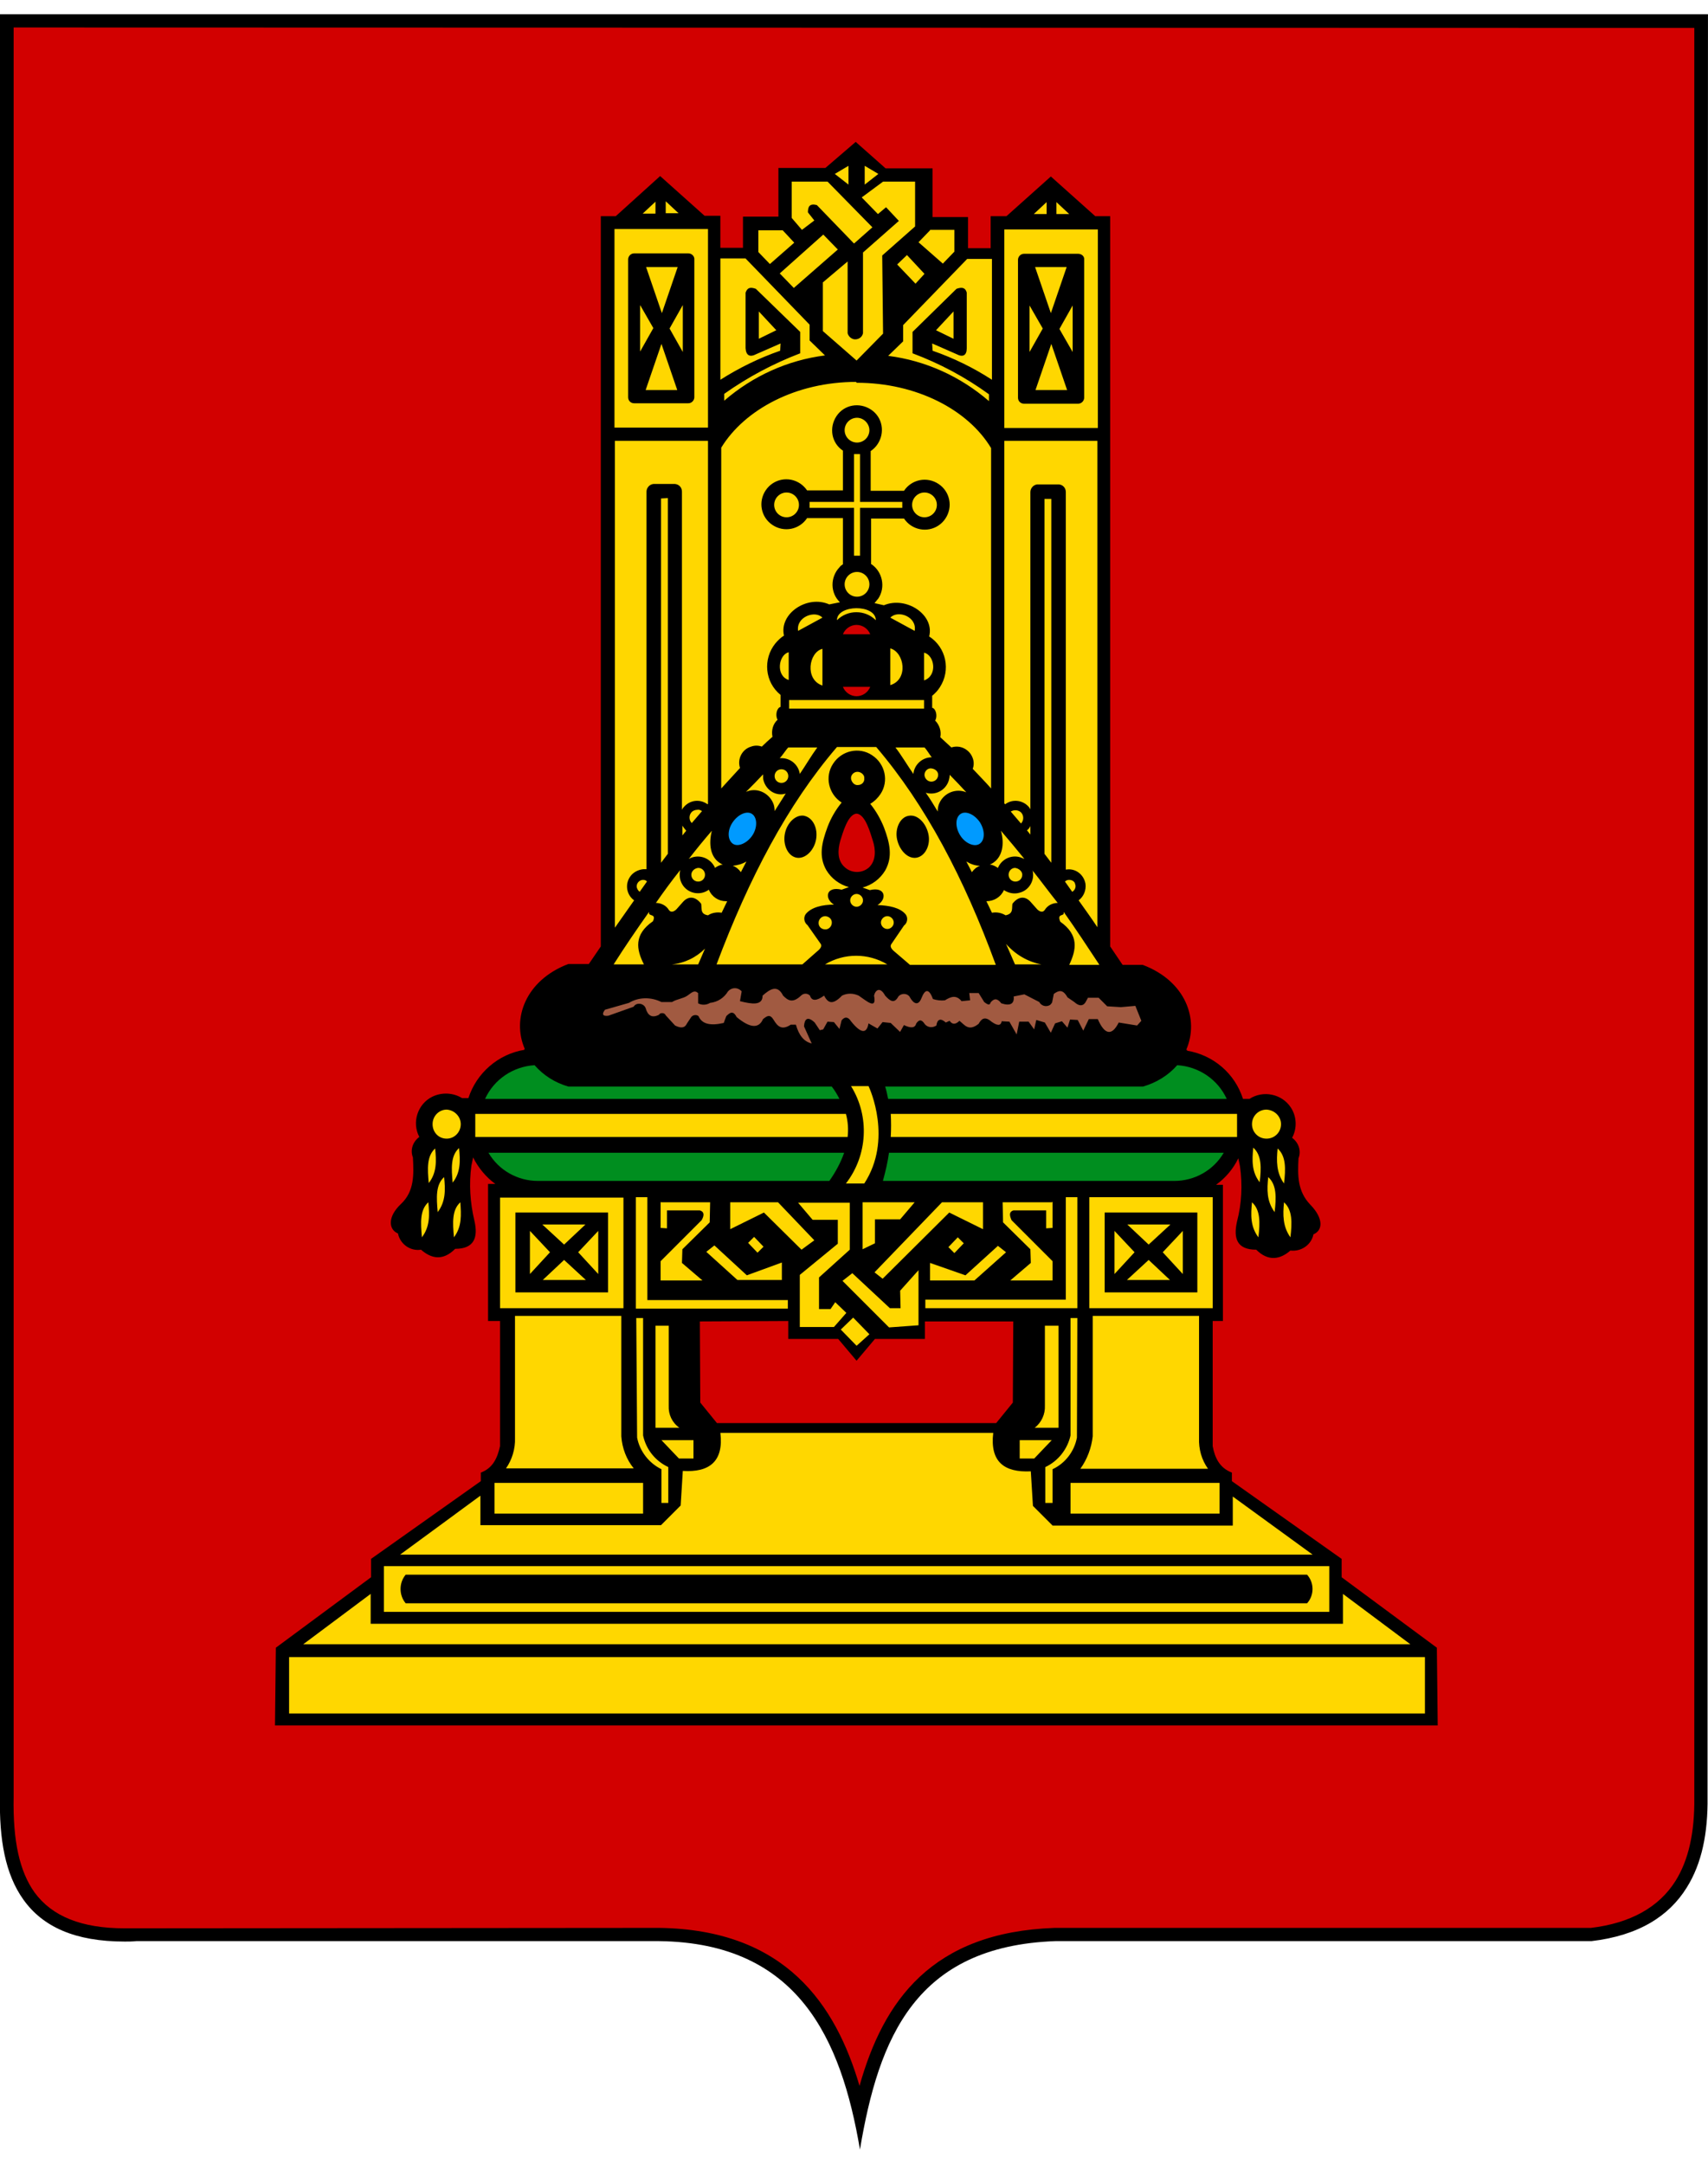
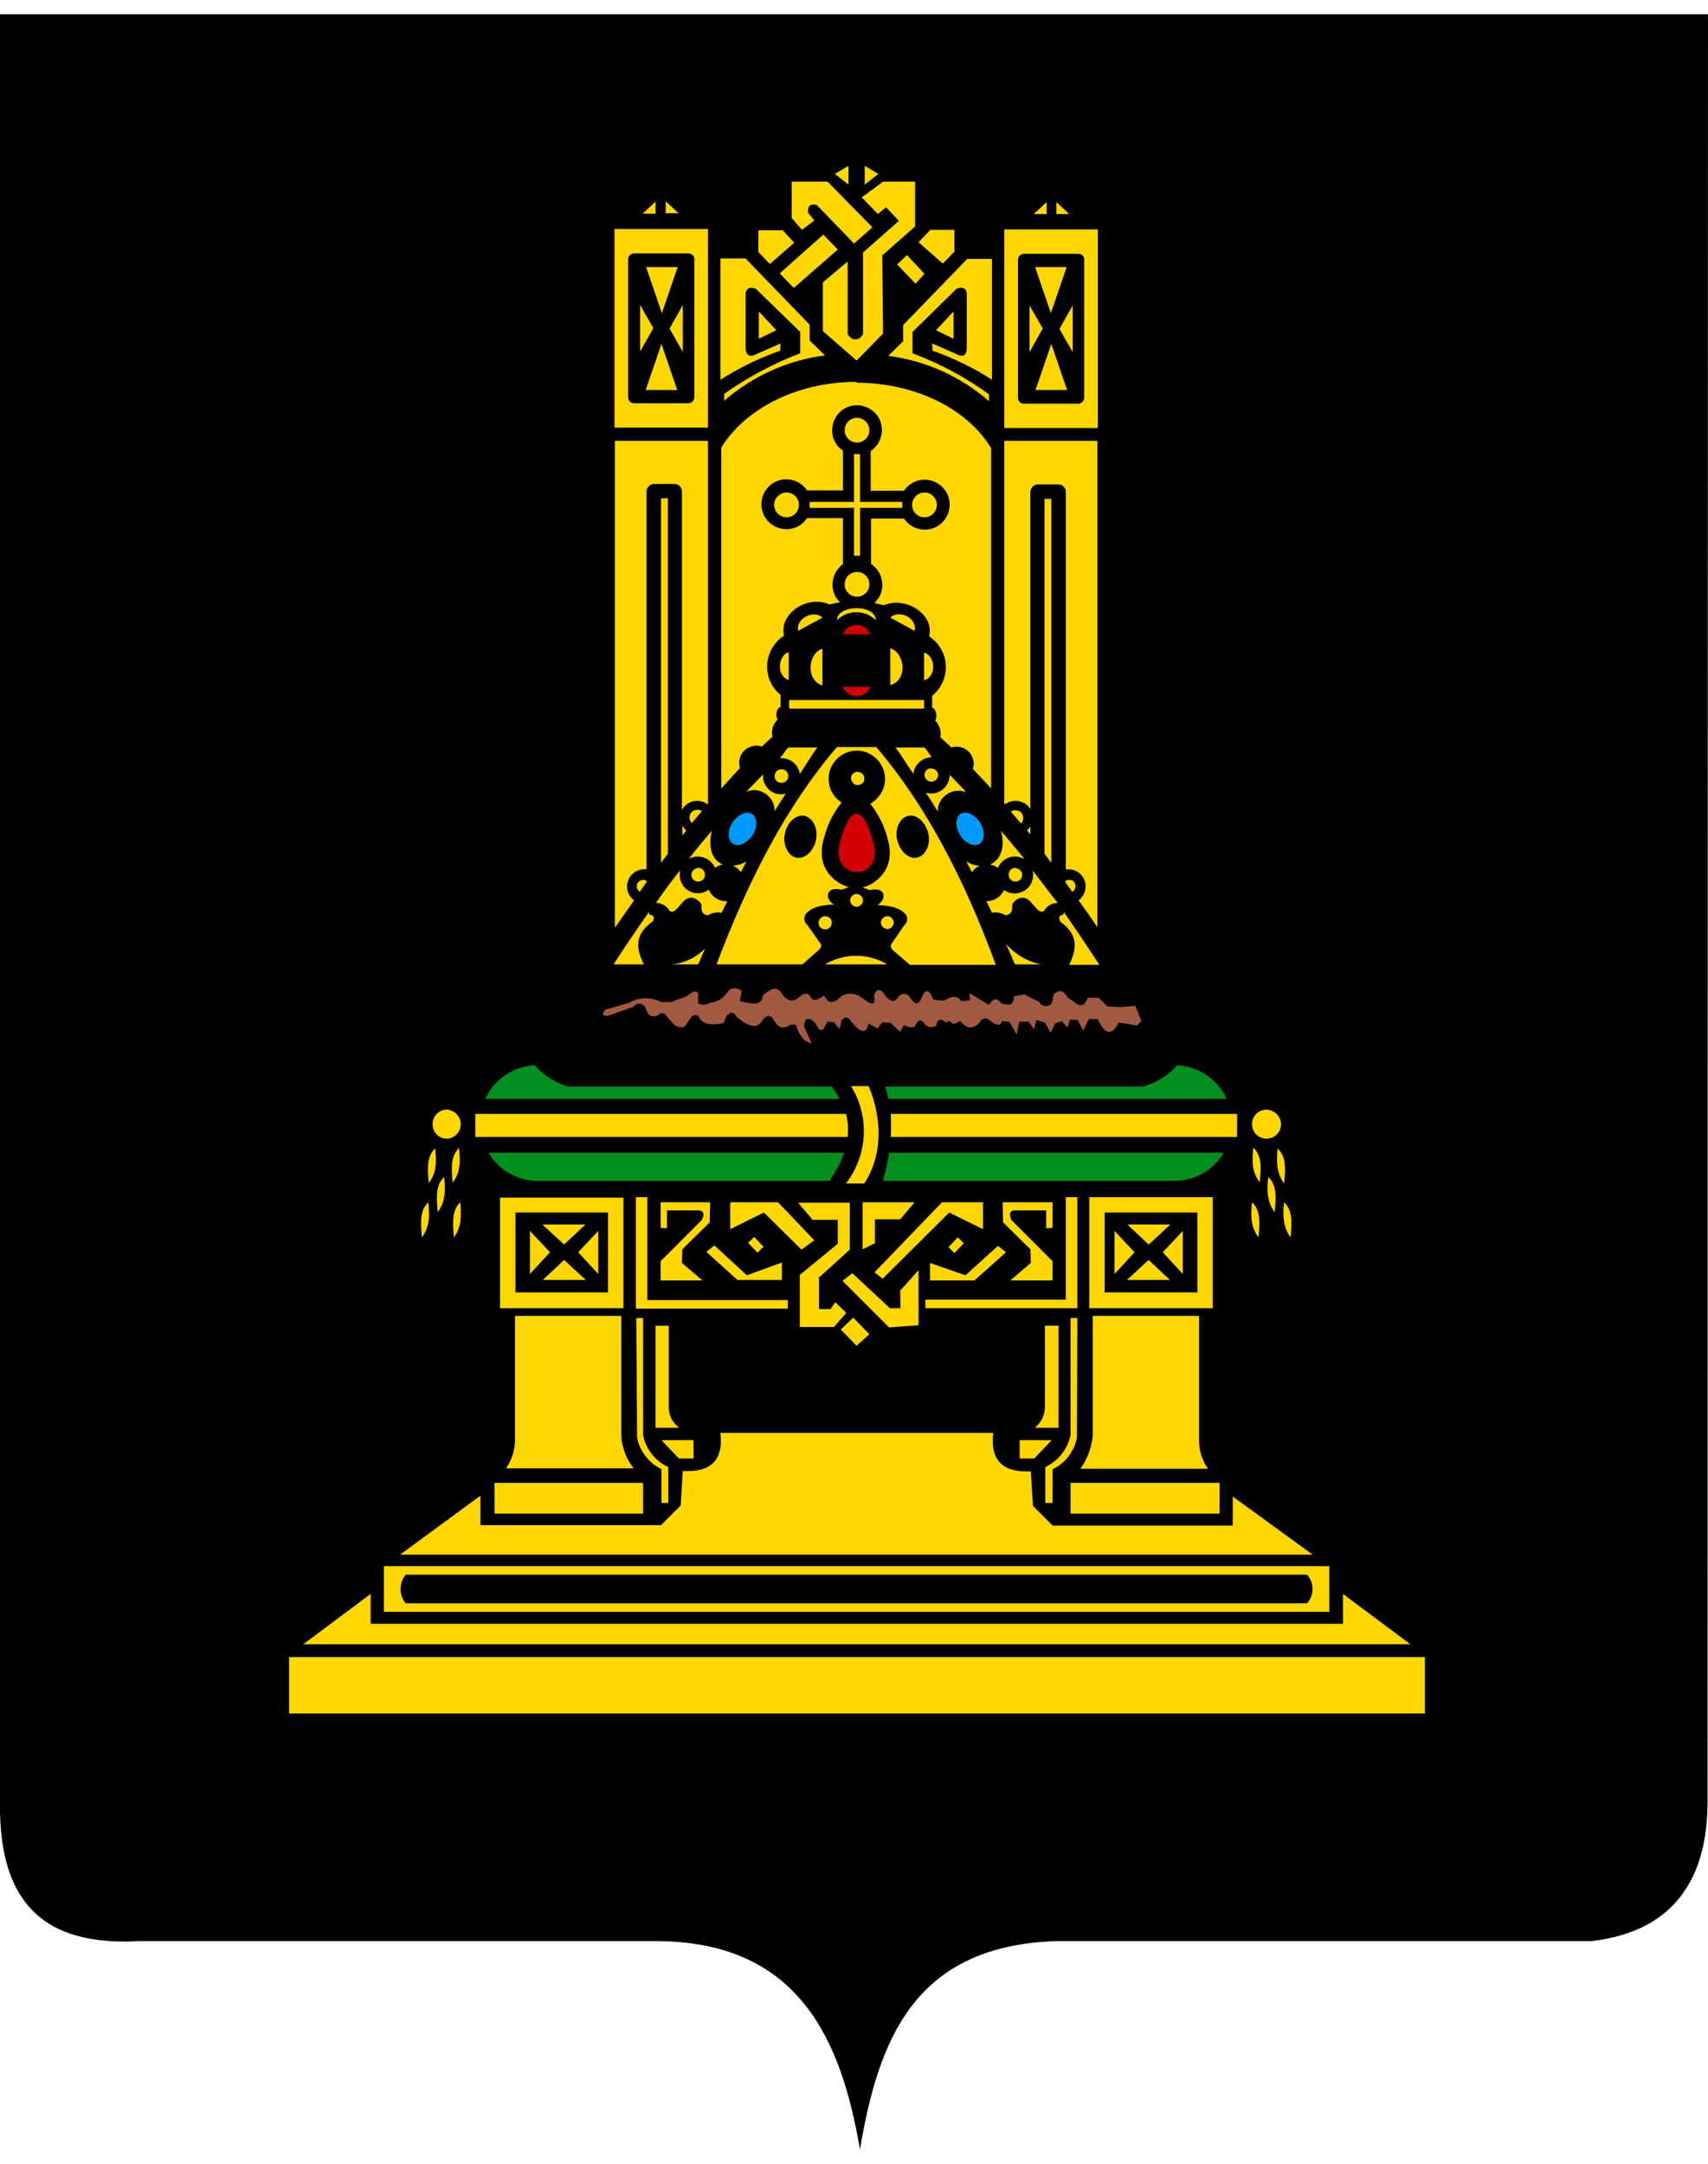
<svg xmlns="http://www.w3.org/2000/svg" width="60" height="76" viewBox="0 0 60 76" fill="none">
  <path d="M59.999 0.5H-0.001V63.095C-0.031 64.595 0.179 65.825 0.824 66.725C1.499 67.67 2.624 68.195 4.379 68.195C4.514 68.195 4.649 68.195 4.784 68.18H23.159C28.034 68.24 29.549 71.6 30.209 75.5C30.869 71.555 32.174 68.36 37.064 68.18H55.904C57.569 67.985 58.634 67.295 59.249 66.305C59.789 65.45 59.999 64.37 59.984 63.125L59.999 0.5Z" fill="black" />
-   <path d="M59.519 0.98V63.14C59.534 64.385 59.309 65.345 58.859 66.065C58.274 66.995 57.269 67.55 55.889 67.715H37.049C32.729 67.865 31.034 70.28 30.194 73.265C29.354 70.4 27.584 67.775 23.159 67.715L4.379 67.73C2.864 67.73 1.829 67.31 1.214 66.47C0.689 65.735 0.449 64.67 0.479 63.11V0.965L59.519 0.98Z" fill="#D20000" />
  <path d="M24.585 46.414L24.6 49.264L25.185 49.984H34.995L35.58 49.264L35.595 46.414H32.49V47.029H30.735L30.09 47.794L29.445 47.029H27.69V46.399L24.585 46.414ZM42.6 46.414V50.794C42.675 51.199 42.84 51.559 43.275 51.724V52.024L47.13 54.754V55.399L50.475 57.874L50.505 60.604H9.66L9.69 57.874L13.035 55.399V54.754L16.89 52.024V51.724C17.325 51.559 17.475 51.199 17.565 50.794V46.399H17.145V41.584H17.4C17.07 41.344 16.8 41.014 16.62 40.654L16.56 40.939C16.47 41.584 16.515 42.244 16.665 42.874C16.8 43.459 16.665 43.864 15.99 43.864C15.555 44.299 15.15 44.209 14.79 43.894C14.415 43.954 14.055 43.699 13.98 43.324C13.65 43.189 13.605 42.739 14.085 42.289C14.565 41.839 14.535 41.239 14.505 40.654C14.4 40.384 14.505 40.099 14.73 39.934C14.46 39.424 14.67 38.779 15.18 38.524C15.51 38.359 15.915 38.374 16.23 38.569H16.455C16.74 37.684 17.505 37.024 18.42 36.874V36.844H18.435C17.97 35.779 18.465 34.429 19.965 33.859H20.685L21.105 33.244V7.594H21.63L23.19 6.184L24.75 7.579H25.305V8.704H26.1V7.609H27.345V5.899H28.995L30.06 4.984L31.11 5.914H32.76V7.624H34.005V8.719H34.8V7.594H35.355L36.915 6.199L38.475 7.594H39V33.244L39.435 33.889H40.14C41.655 34.459 42.135 35.809 41.67 36.874H41.7V36.904C42.615 37.054 43.38 37.699 43.665 38.599H43.89C44.37 38.284 45.03 38.419 45.345 38.899C45.555 39.214 45.57 39.634 45.39 39.964C45.615 40.129 45.72 40.414 45.615 40.684C45.585 41.269 45.57 41.839 46.035 42.319C46.5 42.799 46.47 43.219 46.14 43.354C46.065 43.729 45.705 43.969 45.33 43.924C44.97 44.239 44.55 44.314 44.13 43.894C43.455 43.894 43.32 43.504 43.455 42.904C43.62 42.274 43.65 41.614 43.56 40.969L43.5 40.684C43.32 41.059 43.05 41.374 42.72 41.614H42.96V46.399H42.6V46.414Z" fill="black" />
-   <path d="M21.254 35.465L22.094 35.225C22.439 35.015 22.874 35.015 23.234 35.195H23.609C23.774 35.09 23.999 35.075 24.149 34.97C24.299 34.865 24.389 34.76 24.524 34.88V35.24C24.659 35.315 24.824 35.3 24.944 35.225C25.214 35.195 25.439 35.045 25.574 34.82C25.694 34.685 25.889 34.67 26.024 34.79L26.054 34.82L25.994 35.165C26.414 35.27 26.789 35.33 26.789 34.97C27.059 34.73 27.314 34.58 27.509 34.97C27.674 35.135 27.839 35.255 28.139 34.97C28.229 34.88 28.364 34.88 28.454 34.97C28.514 35.165 28.679 35.165 28.949 34.97C29.069 35.195 29.219 35.345 29.579 34.97C29.759 34.88 29.969 34.88 30.164 34.97C30.434 35.15 30.809 35.495 30.704 34.97C30.749 34.775 30.914 34.64 31.094 34.97C31.244 35.135 31.409 35.285 31.559 35C31.649 34.895 31.814 34.88 31.919 34.97C31.934 34.985 31.964 35.015 31.964 35.03C32.099 35.27 32.264 35.33 32.369 35.06C32.504 34.715 32.639 34.73 32.774 35.09C32.909 35.135 33.059 35.15 33.194 35.135C33.389 35.015 33.584 34.925 33.779 35.165L34.079 35.135L34.049 34.88H34.379L34.574 35.195C34.709 35.3 34.769 35.315 34.799 35.21C34.919 35.06 35.039 35.06 35.174 35.24C35.489 35.345 35.639 35.255 35.609 35L35.984 34.925L36.509 35.195C36.569 35.315 36.719 35.375 36.854 35.315C36.899 35.3 36.929 35.255 36.959 35.21L37.019 34.91C37.184 34.79 37.334 34.73 37.499 35.03L37.739 35.195C37.904 35.345 38.039 35.345 38.129 35.21L38.219 35.045H38.594L38.894 35.345L39.374 35.375L39.884 35.33L40.094 35.855L39.944 36.02L39.299 35.915C39.059 36.395 38.804 36.35 38.564 35.795H38.249L38.054 36.2L37.859 35.825L37.589 35.81L37.499 36.095L37.304 35.87L37.064 35.945L36.914 36.275L36.704 35.915L36.404 35.825L36.329 36.155L36.134 35.885H35.804L35.714 36.335L35.459 35.885L35.189 35.87C35.159 36.035 35.039 36.035 34.829 35.885C34.589 35.675 34.469 35.795 34.379 35.96C34.019 36.245 33.884 35.99 33.704 35.855C33.569 35.99 33.449 35.99 33.359 35.855L33.224 35.915C33.044 35.75 32.924 35.795 32.894 36.02C32.759 36.11 32.594 36.095 32.489 35.975C32.384 35.81 32.294 35.795 32.189 35.945C32.144 36.11 32.009 36.125 31.754 36.005L31.619 36.245L31.289 35.93L31.004 35.9L30.824 36.125L30.509 35.945C30.449 36.32 30.239 36.305 29.894 35.87C29.789 35.705 29.669 35.705 29.564 35.84L29.489 36.14L29.294 35.9L29.069 35.885L28.919 36.155L28.799 36.185L28.619 35.915C28.364 35.675 28.259 35.795 28.244 36.05L28.514 36.65C28.244 36.59 28.064 36.365 27.959 35.99H27.779C27.464 36.2 27.314 36.05 27.179 35.825C27.044 35.6 26.939 35.69 26.804 35.795C26.654 36.14 26.339 36.11 25.874 35.72C25.754 35.48 25.634 35.57 25.514 35.69L25.424 35.93C24.959 36.035 24.659 35.975 24.539 35.69C24.464 35.63 24.344 35.645 24.284 35.72L24.134 35.945C24.059 36.11 23.924 36.125 23.714 36.02L23.384 35.66C23.354 35.585 23.264 35.57 23.189 35.6C23.174 35.615 23.159 35.63 23.144 35.645C22.904 35.765 22.754 35.675 22.679 35.405C22.634 35.285 22.484 35.225 22.364 35.27C22.319 35.285 22.274 35.33 22.259 35.36L21.374 35.675C21.164 35.705 21.134 35.615 21.254 35.465Z" fill="#A15A41" />
+   <path d="M21.254 35.465L22.094 35.225C22.439 35.015 22.874 35.015 23.234 35.195H23.609C23.774 35.09 23.999 35.075 24.149 34.97C24.299 34.865 24.389 34.76 24.524 34.88V35.24C24.659 35.315 24.824 35.3 24.944 35.225C25.214 35.195 25.439 35.045 25.574 34.82C25.694 34.685 25.889 34.67 26.024 34.79L26.054 34.82L25.994 35.165C26.414 35.27 26.789 35.33 26.789 34.97C27.059 34.73 27.314 34.58 27.509 34.97C27.674 35.135 27.839 35.255 28.139 34.97C28.229 34.88 28.364 34.88 28.454 34.97C28.514 35.165 28.679 35.165 28.949 34.97C29.069 35.195 29.219 35.345 29.579 34.97C29.759 34.88 29.969 34.88 30.164 34.97C30.434 35.15 30.809 35.495 30.704 34.97C30.749 34.775 30.914 34.64 31.094 34.97C31.244 35.135 31.409 35.285 31.559 35C31.649 34.895 31.814 34.88 31.919 34.97C31.934 34.985 31.964 35.015 31.964 35.03C32.099 35.27 32.264 35.33 32.369 35.06C32.504 34.715 32.639 34.73 32.774 35.09C32.909 35.135 33.059 35.15 33.194 35.135C33.389 35.015 33.584 34.925 33.779 35.165L34.079 35.135L34.049 34.88L34.574 35.195C34.709 35.3 34.769 35.315 34.799 35.21C34.919 35.06 35.039 35.06 35.174 35.24C35.489 35.345 35.639 35.255 35.609 35L35.984 34.925L36.509 35.195C36.569 35.315 36.719 35.375 36.854 35.315C36.899 35.3 36.929 35.255 36.959 35.21L37.019 34.91C37.184 34.79 37.334 34.73 37.499 35.03L37.739 35.195C37.904 35.345 38.039 35.345 38.129 35.21L38.219 35.045H38.594L38.894 35.345L39.374 35.375L39.884 35.33L40.094 35.855L39.944 36.02L39.299 35.915C39.059 36.395 38.804 36.35 38.564 35.795H38.249L38.054 36.2L37.859 35.825L37.589 35.81L37.499 36.095L37.304 35.87L37.064 35.945L36.914 36.275L36.704 35.915L36.404 35.825L36.329 36.155L36.134 35.885H35.804L35.714 36.335L35.459 35.885L35.189 35.87C35.159 36.035 35.039 36.035 34.829 35.885C34.589 35.675 34.469 35.795 34.379 35.96C34.019 36.245 33.884 35.99 33.704 35.855C33.569 35.99 33.449 35.99 33.359 35.855L33.224 35.915C33.044 35.75 32.924 35.795 32.894 36.02C32.759 36.11 32.594 36.095 32.489 35.975C32.384 35.81 32.294 35.795 32.189 35.945C32.144 36.11 32.009 36.125 31.754 36.005L31.619 36.245L31.289 35.93L31.004 35.9L30.824 36.125L30.509 35.945C30.449 36.32 30.239 36.305 29.894 35.87C29.789 35.705 29.669 35.705 29.564 35.84L29.489 36.14L29.294 35.9L29.069 35.885L28.919 36.155L28.799 36.185L28.619 35.915C28.364 35.675 28.259 35.795 28.244 36.05L28.514 36.65C28.244 36.59 28.064 36.365 27.959 35.99H27.779C27.464 36.2 27.314 36.05 27.179 35.825C27.044 35.6 26.939 35.69 26.804 35.795C26.654 36.14 26.339 36.11 25.874 35.72C25.754 35.48 25.634 35.57 25.514 35.69L25.424 35.93C24.959 36.035 24.659 35.975 24.539 35.69C24.464 35.63 24.344 35.645 24.284 35.72L24.134 35.945C24.059 36.11 23.924 36.125 23.714 36.02L23.384 35.66C23.354 35.585 23.264 35.57 23.189 35.6C23.174 35.615 23.159 35.63 23.144 35.645C22.904 35.765 22.754 35.675 22.679 35.405C22.634 35.285 22.484 35.225 22.364 35.27C22.319 35.285 22.274 35.33 22.259 35.36L21.374 35.675C21.164 35.705 21.134 35.615 21.254 35.465Z" fill="#A15A41" />
  <path d="M25.738 28.881C25.933 28.596 26.248 28.461 26.428 28.596C26.608 28.731 26.608 29.076 26.428 29.346C26.248 29.616 25.918 29.766 25.738 29.631C25.558 29.496 25.543 29.166 25.738 28.881ZM34.423 28.881C34.228 28.596 33.913 28.461 33.733 28.596C33.553 28.731 33.553 29.061 33.733 29.346C33.913 29.631 34.243 29.766 34.423 29.631C34.603 29.496 34.603 29.166 34.423 28.881Z" fill="#009AFF" />
  <path d="M30.09 24.454C30.3 24.454 30.495 24.319 30.57 24.124H29.61C29.685 24.319 29.88 24.454 30.09 24.454ZM30.09 21.949C30.3 21.949 30.495 22.084 30.57 22.279H29.61C29.685 22.084 29.88 21.949 30.09 21.949ZM30.66 29.524C30.585 29.299 30.405 28.594 30.09 28.579C29.775 28.594 29.595 29.299 29.52 29.524C29.43 29.839 29.4 30.229 29.685 30.469C29.925 30.679 30.285 30.679 30.525 30.469C30.78 30.229 30.765 29.839 30.66 29.524Z" fill="#D20000" />
  <path d="M31.229 40.489C31.184 40.819 31.109 41.134 31.019 41.464V41.479H41.249C41.969 41.479 42.629 41.104 42.989 40.489H31.229ZM18.899 41.479H29.129L29.144 41.464C29.354 41.164 29.534 40.834 29.654 40.489H17.159C17.519 41.104 18.179 41.479 18.899 41.479ZM43.094 38.599C42.779 37.909 42.104 37.459 41.354 37.414C41.039 37.774 40.619 38.029 40.154 38.164H31.094C31.139 38.299 31.169 38.449 31.199 38.599H43.094ZM29.489 38.599C29.414 38.449 29.324 38.299 29.219 38.164H19.964C19.499 38.029 19.094 37.774 18.779 37.414C18.029 37.459 17.354 37.909 17.039 38.599H29.489Z" fill="#008E1F" />
  <path d="M36.766 7.519H36.316L36.766 7.099V7.519ZM37.111 7.519H37.561L37.111 7.099V7.519ZM37.486 13.699L36.931 12.079L36.376 13.699H37.486ZM36.361 9.379L36.916 10.999L37.471 9.379H36.361ZM37.681 12.364V10.729L37.216 11.554L37.681 12.364ZM36.166 10.729V12.364L36.631 11.539L36.166 10.729ZM37.876 8.914H35.971C35.851 8.914 35.761 9.019 35.761 9.124V13.969C35.761 14.089 35.851 14.179 35.971 14.179H37.876C37.996 14.179 38.086 14.074 38.086 13.969V9.124C38.101 9.004 37.996 8.914 37.876 8.914ZM35.281 15.484V28.219L35.311 28.249C35.566 28.054 35.941 28.099 36.151 28.354C36.166 28.369 36.181 28.399 36.196 28.429V17.284C36.196 17.149 36.301 17.029 36.436 17.014H37.201C37.336 17.029 37.441 17.134 37.441 17.284V30.544C37.771 30.484 38.071 30.709 38.131 31.039C38.161 31.264 38.071 31.489 37.891 31.624C38.116 31.939 38.341 32.254 38.551 32.569V15.484H35.281ZM36.691 29.989L36.931 30.304V17.524H36.691V29.989ZM35.281 8.059H38.566V15.034H35.281V8.059ZM16.186 39.484C16.186 39.769 15.961 39.994 15.691 39.994C15.406 39.994 15.196 39.769 15.196 39.484C15.196 39.199 15.421 38.974 15.691 38.974C15.961 38.989 16.186 39.214 16.186 39.484ZM45.001 39.484C45.001 39.769 44.776 39.994 44.491 39.994C44.206 39.994 43.981 39.769 43.981 39.484C43.981 39.199 44.206 38.974 44.491 38.974C44.776 38.989 45.001 39.214 45.001 39.484ZM30.541 20.524C30.541 20.764 30.346 20.959 30.106 20.959C29.866 20.959 29.671 20.764 29.671 20.524C29.671 20.284 29.866 20.089 30.106 20.089C30.346 20.089 30.541 20.284 30.541 20.524ZM23.791 13.699L23.236 12.079L22.681 13.699H23.791ZM22.696 9.379L23.251 10.999L23.806 9.379H22.696ZM23.986 12.364V10.714L23.521 11.539L23.986 12.364ZM22.486 10.714V12.349L22.951 11.524L22.486 10.714ZM40.351 43.714L41.116 43.009H39.601L40.351 43.714ZM40.351 44.254L39.586 44.959H41.101L40.351 44.254ZM40.846 43.984L41.551 44.749V43.234L40.846 43.984ZM39.856 43.984L39.151 44.749V43.234L39.856 43.984ZM19.816 43.714L19.051 43.009H20.566L19.816 43.714ZM19.816 44.254L20.581 44.959H19.066L19.816 44.254ZM19.321 43.984L18.616 44.749V43.234L19.321 43.984ZM20.311 43.984L21.016 44.749V43.234L20.311 43.984ZM30.361 41.569H29.716C30.481 40.579 30.556 39.214 29.896 38.149H30.511C30.556 38.239 31.366 40.024 30.361 41.569ZM30.781 26.239H29.401C27.661 28.264 26.311 30.844 25.171 33.874H28.186L28.696 33.424C28.831 33.319 28.876 33.229 28.831 33.154L28.366 32.494C28.246 32.404 28.216 32.224 28.306 32.104C28.501 31.864 28.891 31.774 29.296 31.774C28.951 31.564 29.011 31.114 29.566 31.249L29.821 31.159C29.491 31.069 29.206 30.859 29.026 30.559C28.756 30.079 28.861 29.614 29.071 29.044C29.191 28.729 29.356 28.444 29.566 28.189C29.101 27.889 28.966 27.274 29.266 26.824C29.566 26.359 30.181 26.224 30.631 26.524C31.096 26.824 31.231 27.439 30.931 27.889C30.841 28.024 30.721 28.144 30.571 28.234C30.766 28.474 30.931 28.759 31.051 29.059C31.261 29.614 31.366 30.094 31.096 30.574C30.916 30.874 30.631 31.084 30.301 31.174L30.556 31.264C31.111 31.129 31.171 31.579 30.826 31.789C31.231 31.804 31.621 31.879 31.816 32.119C31.906 32.239 31.876 32.419 31.756 32.509L31.306 33.169C31.261 33.244 31.306 33.334 31.441 33.439L31.966 33.889H34.981C33.871 30.859 32.521 28.279 30.781 26.239ZM44.026 40.309C43.981 40.744 43.966 41.164 44.251 41.524C44.311 41.029 44.326 40.579 44.026 40.309ZM43.981 42.229C43.936 42.664 43.921 43.084 44.206 43.459C44.266 42.949 44.281 42.499 43.981 42.229ZM45.106 42.229C45.061 42.664 45.061 43.084 45.331 43.459C45.391 42.949 45.406 42.499 45.106 42.229ZM44.551 41.344C44.506 41.779 44.491 42.184 44.776 42.574C44.836 42.064 44.851 41.614 44.551 41.344ZM44.881 40.339C44.836 40.774 44.836 41.194 45.106 41.569C45.166 41.059 45.181 40.609 44.881 40.339ZM31.291 39.124C31.306 39.394 31.306 39.664 31.291 39.934H43.456V39.124H31.291ZM29.716 39.124H16.696V39.934H29.776C29.806 39.679 29.791 39.394 29.716 39.124ZM16.171 42.229C15.871 42.499 15.901 42.949 15.946 43.459C16.231 43.084 16.201 42.664 16.171 42.229ZM15.601 41.344C15.301 41.614 15.331 42.064 15.376 42.574C15.661 42.199 15.646 41.779 15.601 41.344ZM16.126 40.324C15.826 40.594 15.856 41.044 15.901 41.539C16.186 41.179 16.171 40.759 16.126 40.324ZM15.286 40.339C14.986 40.609 15.016 41.059 15.061 41.554C15.346 41.194 15.331 40.774 15.286 40.339ZM15.046 42.229C14.746 42.499 14.776 42.949 14.821 43.459C15.106 43.084 15.091 42.664 15.046 42.229ZM29.971 46.279L29.536 46.699L30.091 47.269L30.541 46.864L29.971 46.279ZM29.851 43.894V42.244H28.036L28.546 42.844H29.431V43.684L28.096 44.779V46.609H29.296L29.731 46.114L29.341 45.739L29.176 45.979H28.771V44.869L29.851 43.894ZM26.491 43.444L26.281 43.654L26.611 43.999L26.821 43.789L26.491 43.444ZM26.236 44.794L25.096 43.744L24.811 43.969L25.906 44.959H27.466V44.344L26.236 44.794ZM27.331 42.229H25.651V43.174L26.836 42.589L28.156 43.894L28.606 43.564L27.331 42.229ZM24.931 42.934L24.946 42.229H23.221L23.206 42.214V43.129L23.431 43.144V42.514H24.586C24.736 42.559 24.751 42.679 24.646 42.859L23.206 44.299V44.974H24.676L23.956 44.359L23.971 43.879M22.741 45.649V42.049H22.336V45.964H27.676V45.664H22.741M30.301 42.229V43.879L30.736 43.669V42.829H31.621L32.131 42.229H30.301ZM31.621 45.334L31.636 45.949H31.261L29.941 44.719L29.596 44.989L31.231 46.624L32.266 46.549V44.614L31.621 45.334ZM33.646 43.459L33.316 43.804L33.526 44.014L33.856 43.669L33.646 43.459ZM35.056 43.759L33.916 44.794L32.671 44.359V44.974H34.231L35.341 43.984L35.056 43.759ZM33.091 42.229L30.721 44.689L31.006 44.914L33.346 42.589L34.531 43.174V42.229H33.091ZM36.976 43.129V42.214L36.946 42.229H35.221L35.236 42.934L36.196 43.879L36.211 44.359L35.491 44.974H36.976V44.299L35.536 42.859C35.446 42.664 35.461 42.559 35.596 42.514H36.751V43.144M37.441 42.049V45.649H32.506V45.949H37.846V42.049H37.441ZM23.491 49.369V46.564H23.026V50.149H23.866C23.611 49.969 23.476 49.684 23.491 49.369ZM23.236 50.584L23.851 51.229H24.361V50.584H23.236ZM22.591 50.419V46.294H22.351L22.381 50.494C22.471 50.974 22.801 51.394 23.236 51.604V52.789H23.476V51.529C23.026 51.319 22.696 50.914 22.591 50.419ZM21.826 50.449V46.219H18.091V50.509C18.106 50.884 17.986 51.274 17.776 51.574H22.261C22.006 51.259 21.856 50.869 21.826 50.449ZM17.371 52.084H22.591V53.164H17.371V52.084ZM36.706 46.564V49.369C36.721 49.669 36.586 49.969 36.346 50.149H37.186V46.564H36.706ZM35.821 50.584V51.229H36.331L36.946 50.584H35.821ZM37.606 46.294V50.419C37.501 50.899 37.171 51.319 36.721 51.529V52.789H36.976V51.604C37.426 51.394 37.741 50.974 37.831 50.494L37.846 46.294H37.606ZM42.121 50.509V46.219H38.386V50.449C38.341 50.854 38.191 51.259 37.951 51.589H42.436C42.211 51.274 42.106 50.899 42.121 50.509ZM37.606 52.084H42.841V53.164H37.606V52.084ZM43.306 52.564V53.584H36.976L36.286 52.894L36.211 51.679C35.281 51.724 34.771 51.349 34.891 50.329H25.306C25.426 51.334 24.916 51.724 23.986 51.664L23.911 52.879L23.221 53.569H16.876V52.534L14.056 54.604H46.111M10.156 58.204H50.056V60.184H10.156V58.204ZM47.176 55.984V57.034H13.021V55.984L10.651 57.754H49.546L47.176 55.984ZM13.486 55.009H46.696V56.614H13.486V55.009ZM30.541 15.109C30.541 15.349 30.346 15.544 30.106 15.544C29.866 15.544 29.671 15.349 29.671 15.109C29.671 14.869 29.866 14.674 30.106 14.674C30.346 14.674 30.541 14.884 30.541 15.109ZM32.911 17.734C32.911 17.974 32.716 18.169 32.476 18.169C32.236 18.169 32.041 17.974 32.041 17.734C32.041 17.494 32.236 17.299 32.476 17.299C32.716 17.299 32.911 17.494 32.911 17.734ZM28.066 17.734C28.066 17.974 27.871 18.169 27.631 18.169C27.391 18.169 27.196 17.974 27.196 17.734C27.196 17.494 27.391 17.299 27.631 17.299C27.871 17.299 28.066 17.494 28.066 17.734ZM30.211 17.629V15.949H30.001V17.629H28.441V17.839H30.001V19.519H30.211V17.839H31.696V17.629H30.211ZM30.076 13.414C27.976 13.414 26.161 14.374 25.336 15.724V27.694C25.561 27.454 25.771 27.214 25.996 26.974C25.891 26.659 26.071 26.314 26.386 26.224C26.506 26.179 26.641 26.179 26.761 26.224C26.881 26.104 27.016 25.984 27.136 25.879C27.091 25.654 27.151 25.429 27.316 25.279C27.226 25.129 27.286 24.859 27.421 24.829V24.409C26.866 23.959 26.791 23.149 27.241 22.594C27.331 22.489 27.421 22.399 27.541 22.324C27.361 21.559 28.351 20.884 29.131 21.229L29.506 21.154C29.161 20.824 29.161 20.269 29.491 19.924C29.521 19.879 29.566 19.849 29.611 19.819V18.199H28.351C28.081 18.604 27.541 18.709 27.136 18.439C26.731 18.169 26.626 17.629 26.896 17.224C27.166 16.819 27.706 16.714 28.111 16.984C28.201 17.044 28.291 17.134 28.351 17.224H29.611V15.829C29.206 15.559 29.116 15.019 29.386 14.614C29.656 14.209 30.196 14.119 30.601 14.389C31.006 14.659 31.096 15.199 30.826 15.604C30.766 15.694 30.691 15.769 30.586 15.844V17.239H31.756C32.026 16.834 32.566 16.729 32.971 16.999C33.376 17.269 33.481 17.809 33.211 18.214C32.941 18.619 32.401 18.724 31.996 18.454C31.906 18.394 31.831 18.319 31.756 18.214H30.601V19.819H30.616C31.006 20.089 31.111 20.629 30.856 21.019C30.811 21.079 30.766 21.124 30.721 21.184L31.051 21.259C31.831 20.929 32.836 21.589 32.641 22.354C33.241 22.744 33.406 23.539 33.016 24.139C32.941 24.259 32.851 24.349 32.746 24.439V24.859C32.881 24.889 32.941 25.159 32.851 25.309C33.001 25.459 33.076 25.684 33.031 25.894C33.166 26.014 33.286 26.134 33.421 26.254C33.736 26.149 34.066 26.329 34.171 26.629C34.216 26.749 34.216 26.884 34.171 27.004C34.381 27.229 34.606 27.454 34.816 27.694V15.739C34.006 14.389 32.191 13.444 30.091 13.444L30.076 13.414ZM27.721 24.589H32.461V24.889H27.721V24.589ZM29.401 21.784C29.776 21.409 30.391 21.409 30.766 21.784C30.766 21.214 29.401 21.229 29.401 21.784ZM28.036 22.159L28.891 21.694C28.636 21.424 27.961 21.664 28.036 22.159ZM27.706 23.884V22.909C27.346 22.999 27.241 23.734 27.706 23.884ZM28.891 24.079V22.789C28.411 22.909 28.261 23.869 28.891 24.079ZM31.276 22.774V24.064C31.921 23.869 31.771 22.909 31.276 22.774ZM32.461 22.924V23.899C32.941 23.734 32.836 23.014 32.461 22.924ZM31.276 21.694L32.131 22.159C32.221 21.664 31.546 21.409 31.276 21.694ZM23.386 7.069V7.489H23.836L23.386 7.069ZM22.576 7.504H23.026V7.084L22.576 7.504ZM23.221 17.509V30.304L23.461 29.989V17.494L23.221 17.509ZM35.866 28.534C35.821 28.489 35.746 28.459 35.671 28.459C35.611 28.459 35.566 28.474 35.506 28.504L35.866 28.924C35.971 28.819 35.971 28.639 35.866 28.534ZM24.496 28.444C24.421 28.444 24.346 28.474 24.301 28.519C24.196 28.624 24.196 28.804 24.301 28.909L24.661 28.489C24.616 28.459 24.556 28.429 24.496 28.444ZM23.971 28.999V29.344L24.106 29.179C24.061 29.119 24.016 29.074 23.971 28.999ZM21.601 15.484V32.584C21.826 32.269 22.051 31.939 22.276 31.624C22.006 31.429 21.946 31.054 22.141 30.784C22.246 30.634 22.426 30.544 22.606 30.529C22.636 30.529 22.681 30.529 22.711 30.529V17.269C22.711 17.134 22.816 17.014 22.951 16.999H23.716C23.851 17.014 23.956 17.119 23.956 17.269V28.444C23.971 28.414 23.986 28.384 24.016 28.354C24.226 28.099 24.586 28.054 24.856 28.249L24.871 28.234V15.484H24.886H21.616H21.601ZM36.076 29.164L36.196 29.314V29.014C36.166 29.074 36.136 29.119 36.076 29.164ZM22.591 30.904C22.471 30.904 22.366 31.009 22.366 31.129C22.366 31.204 22.411 31.279 22.471 31.324L22.726 30.964C22.711 30.934 22.666 30.904 22.591 30.904ZM37.756 31.009C37.711 30.934 37.636 30.904 37.561 30.904C37.501 30.904 37.456 30.919 37.411 30.964L37.666 31.324C37.771 31.264 37.816 31.129 37.756 31.024C37.771 31.009 37.771 31.009 37.756 31.009ZM30.376 5.824V6.484L30.856 6.109L30.376 5.824ZM29.326 6.109L29.806 6.484V5.824L29.326 6.109ZM32.881 11.599L33.496 11.899V10.939L32.881 11.599ZM26.656 10.939V11.899L27.271 11.599L26.656 10.939ZM25.441 13.834V14.074C26.446 13.204 27.676 12.649 28.981 12.484L28.441 11.959V11.404L26.191 9.079H25.306V13.339C25.966 12.919 26.671 12.574 27.406 12.319L27.421 12.064L26.566 12.439C26.341 12.559 26.206 12.484 26.191 12.229V10.279C26.251 10.114 26.341 10.069 26.551 10.144L28.111 11.659V12.409C27.166 12.769 26.266 13.249 25.441 13.834ZM31.861 8.959L31.516 9.289L32.161 9.964L32.476 9.619L31.861 8.959ZM32.671 8.089L32.266 8.509L33.121 9.259L33.526 8.839V8.074H32.671M27.496 8.089H26.641V8.854L27.046 9.274L27.901 8.524L27.496 8.089ZM28.921 8.239L27.391 9.604L27.886 10.114L29.431 8.764L28.921 8.239ZM29.071 6.379H27.811V7.654L28.171 8.074L28.606 7.744L28.381 7.459C28.381 7.279 28.426 7.129 28.696 7.204L30.001 8.554L30.646 7.984M35.656 30.484C35.536 30.484 35.431 30.589 35.431 30.724C35.431 30.859 35.536 30.964 35.671 30.964C35.806 30.964 35.911 30.859 35.911 30.724C35.911 30.604 35.791 30.499 35.656 30.484ZM24.526 30.484C24.391 30.499 24.286 30.604 24.286 30.724C24.286 30.859 24.391 30.964 24.526 30.964C24.661 30.964 24.766 30.859 24.766 30.724C24.766 30.589 24.661 30.484 24.526 30.484ZM30.316 31.624C30.316 31.744 30.211 31.849 30.091 31.849C29.971 31.849 29.866 31.744 29.866 31.624C29.866 31.504 29.971 31.399 30.091 31.399C30.211 31.399 30.316 31.504 30.316 31.624ZM31.396 32.404C31.396 32.524 31.291 32.629 31.171 32.629C31.051 32.629 30.946 32.524 30.946 32.404C30.946 32.284 31.051 32.179 31.171 32.179C31.291 32.179 31.396 32.284 31.396 32.404ZM28.996 32.179C28.861 32.179 28.756 32.284 28.756 32.419C28.756 32.554 28.861 32.644 28.996 32.644C29.116 32.644 29.221 32.539 29.221 32.404C29.221 32.284 29.131 32.194 28.996 32.179ZM27.451 27.019C27.316 27.019 27.211 27.124 27.211 27.259C27.211 27.394 27.316 27.499 27.451 27.499C27.586 27.499 27.691 27.394 27.691 27.259C27.691 27.124 27.586 27.019 27.451 27.019ZM32.716 26.989C32.581 26.974 32.476 27.094 32.476 27.214C32.476 27.334 32.581 27.454 32.716 27.454C32.851 27.454 32.956 27.349 32.956 27.214C32.956 27.094 32.851 27.004 32.716 26.989ZM30.121 27.109C29.986 27.109 29.881 27.229 29.896 27.349C29.911 27.469 30.016 27.589 30.136 27.574C30.271 27.574 30.376 27.469 30.361 27.334C30.376 27.229 30.256 27.109 30.121 27.109ZM25.741 30.409C25.861 30.454 25.951 30.529 26.026 30.634L26.221 30.259C26.071 30.349 25.906 30.394 25.741 30.409ZM23.596 33.874H24.526L24.766 33.319C24.451 33.634 24.046 33.829 23.596 33.874ZM22.801 32.089V32.029C22.366 32.644 21.946 33.259 21.556 33.874H22.621C22.351 33.349 22.261 32.824 22.936 32.359C23.056 32.104 22.831 32.179 22.801 32.089ZM25.501 31.654C25.246 31.654 25.006 31.504 24.901 31.249C24.616 31.459 24.211 31.399 24.001 31.114C23.881 30.949 23.851 30.754 23.896 30.559C23.596 30.934 23.311 31.324 23.041 31.714C23.221 31.714 23.401 31.804 23.491 31.954C23.566 32.074 23.686 32.014 23.761 31.939L24.001 31.669C24.196 31.459 24.436 31.489 24.631 31.744C24.661 31.909 24.586 32.104 24.871 32.149C25.006 32.059 25.186 32.029 25.351 32.059L25.546 31.654H25.501ZM25.276 30.304C24.961 30.094 24.886 29.659 25.006 29.179C24.721 29.509 24.451 29.839 24.196 30.169C24.511 29.989 24.901 30.109 25.081 30.409C25.096 30.439 25.111 30.454 25.111 30.484C25.201 30.424 25.291 30.379 25.396 30.364C25.366 30.364 25.321 30.334 25.276 30.304ZM26.821 27.409C26.806 27.364 26.806 27.304 26.806 27.259C26.806 27.244 26.806 27.229 26.806 27.199C26.611 27.409 26.416 27.604 26.206 27.814C26.566 27.649 26.986 27.829 27.151 28.189C27.196 28.279 27.211 28.384 27.211 28.489C27.346 28.279 27.466 28.084 27.601 27.874C27.256 27.979 26.911 27.754 26.821 27.409ZM27.691 26.254C27.601 26.344 27.496 26.524 27.391 26.629H27.451C27.781 26.629 28.051 26.869 28.096 27.184C28.291 26.899 28.501 26.539 28.711 26.254H27.691ZM31.171 33.874C30.496 33.469 29.656 33.469 28.981 33.874H31.171ZM35.341 33.154L35.656 33.874H36.586C36.106 33.784 35.671 33.529 35.341 33.154ZM38.611 33.874C38.206 33.259 37.801 32.644 37.366 32.029V32.089C37.351 32.179 37.126 32.089 37.246 32.374C37.906 32.839 37.816 33.349 37.561 33.889H38.611M36.271 30.559C36.361 30.904 36.166 31.264 35.821 31.354C35.626 31.414 35.431 31.369 35.266 31.264C35.161 31.504 34.921 31.654 34.651 31.654L34.846 32.059C35.011 32.029 35.176 32.059 35.326 32.149C35.611 32.089 35.536 31.909 35.566 31.744C35.761 31.489 36.001 31.459 36.196 31.669L36.436 31.939C36.511 32.014 36.631 32.074 36.706 31.954C36.796 31.804 36.976 31.714 37.156 31.714C36.856 31.339 36.571 30.949 36.271 30.574M33.946 30.259L34.141 30.634C34.216 30.529 34.306 30.454 34.426 30.409C34.261 30.409 34.096 30.349 33.946 30.259ZM35.161 29.179C35.296 29.659 35.206 30.094 34.891 30.304C34.846 30.334 34.816 30.349 34.771 30.364C34.876 30.379 34.966 30.424 35.056 30.484C35.191 30.154 35.581 29.989 35.911 30.139C35.941 30.154 35.956 30.154 35.986 30.169C35.716 29.839 35.446 29.509 35.161 29.179ZM33.361 27.214C33.361 27.289 33.346 27.349 33.331 27.409C33.226 27.754 32.866 27.949 32.521 27.844C32.671 28.054 32.806 28.279 32.941 28.504C32.941 28.399 32.956 28.294 33.001 28.204C33.166 27.844 33.586 27.679 33.946 27.829C33.766 27.634 33.571 27.424 33.361 27.214ZM32.476 26.254H31.456C31.666 26.524 31.876 26.884 32.086 27.184C32.116 26.854 32.401 26.599 32.731 26.599C32.656 26.509 32.566 26.344 32.476 26.254ZM33.601 12.439L32.746 12.064L32.761 12.319C33.496 12.574 34.201 12.919 34.846 13.339V9.094H33.976L31.726 11.419V11.989L31.201 12.499C32.506 12.664 33.736 13.219 34.741 14.089V13.849C33.916 13.249 33.016 12.769 32.056 12.409V11.659L33.601 10.144C33.811 10.069 33.916 10.114 33.961 10.279V12.229C33.961 12.484 33.826 12.559 33.601 12.439ZM32.131 6.379H31.021L30.271 6.934L30.841 7.519L31.126 7.279L31.576 7.759L30.316 8.869V11.704C30.286 11.854 30.136 11.944 29.986 11.914C29.881 11.884 29.806 11.809 29.776 11.704V9.184L28.906 9.919V11.629L30.091 12.664L31.021 11.719L30.991 8.974L32.146 7.954V6.379M21.586 8.044H24.871V15.019H21.586V8.044ZM17.566 42.064V45.949H21.901V42.064H17.566ZM38.266 42.049V45.949H42.601V42.049H38.266ZM32.206 30.124C31.906 30.184 31.606 29.884 31.516 29.494C31.426 29.104 31.621 28.699 31.921 28.654C32.221 28.594 32.521 28.894 32.611 29.284C32.701 29.674 32.506 30.064 32.206 30.124ZM28.666 29.494C28.591 29.884 28.276 30.184 27.976 30.124C27.676 30.064 27.496 29.674 27.571 29.284C27.646 28.894 27.961 28.594 28.261 28.654H28.246C28.561 28.714 28.741 29.104 28.666 29.494ZM24.181 8.899H22.276C22.156 8.899 22.066 9.004 22.066 9.109V13.954C22.066 14.074 22.156 14.164 22.276 14.164H24.181C24.301 14.164 24.391 14.059 24.391 13.954V9.124C24.406 9.004 24.301 8.899 24.181 8.899ZM42.061 45.394H38.806V42.589H42.061V45.394ZM18.106 42.589H21.361V45.394H18.106V42.589ZM45.916 55.309H14.251C14.011 55.594 14.011 56.029 14.251 56.314H45.916C46.171 56.029 46.171 55.594 45.916 55.309ZM49.141 59.809H11.041C10.801 59.434 10.801 58.954 11.041 58.564H49.141C49.321 58.969 49.366 59.449 49.141 59.809Z" fill="#FFD700" />
</svg>